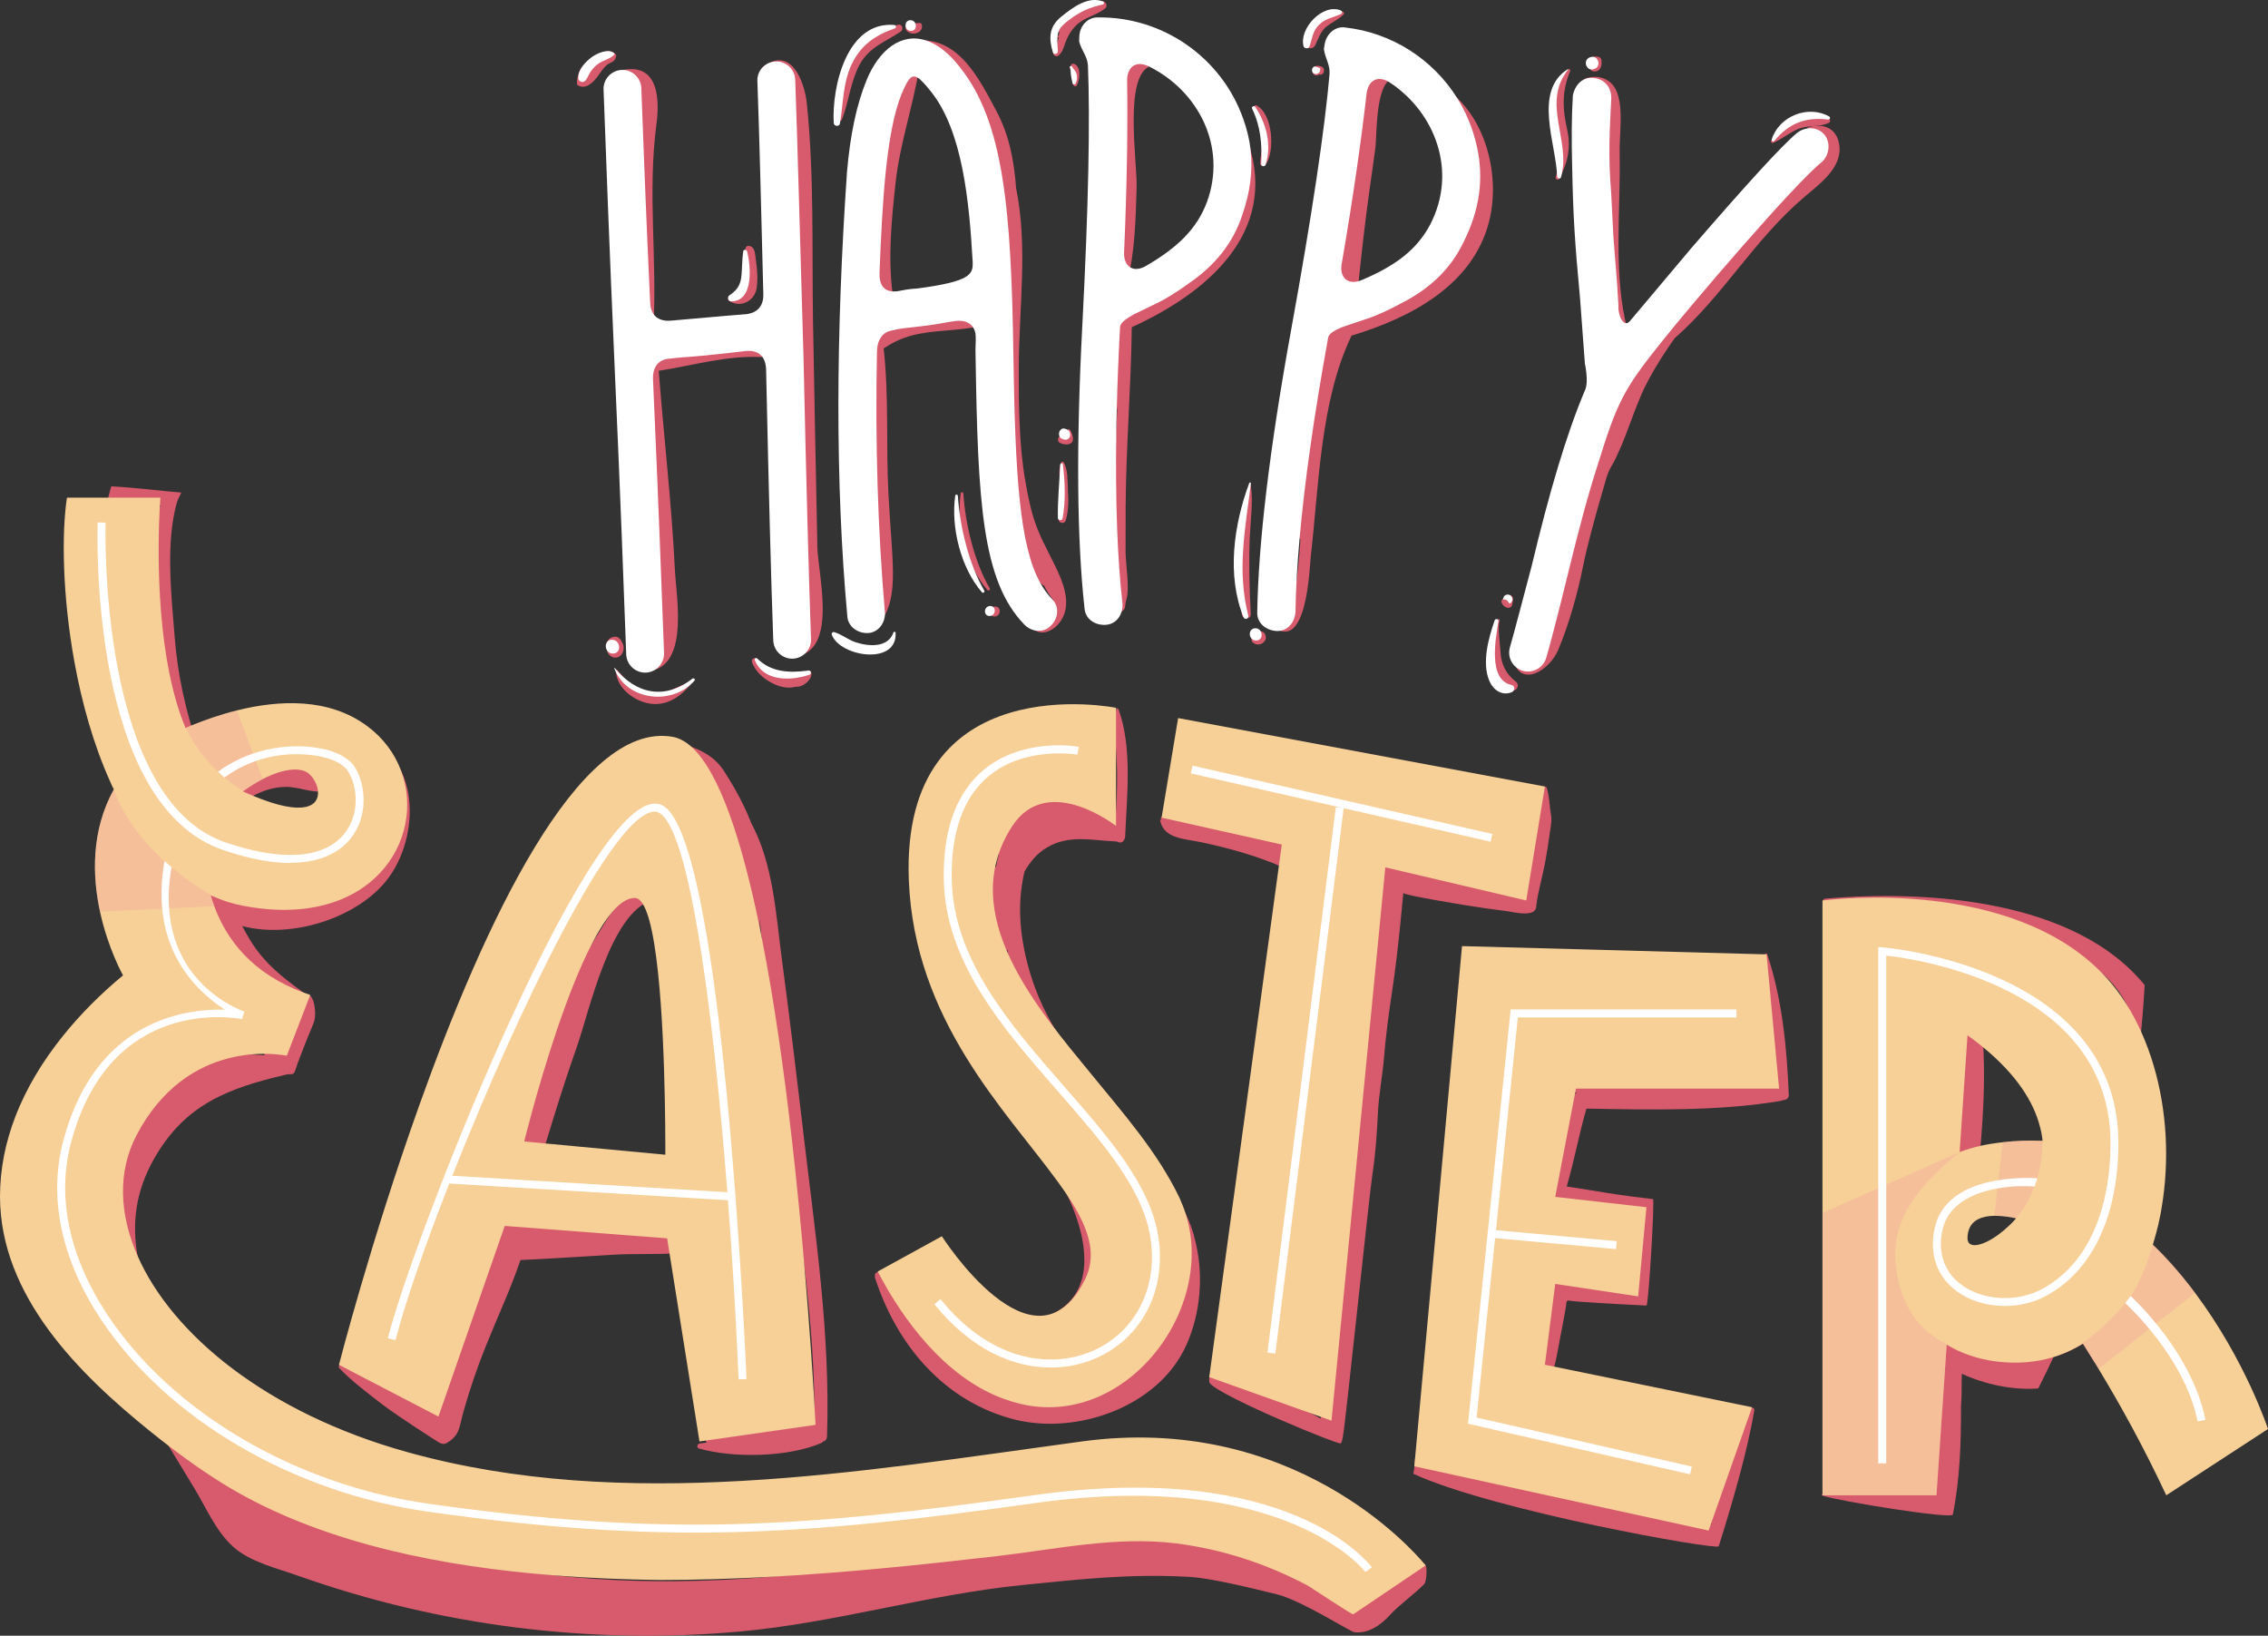
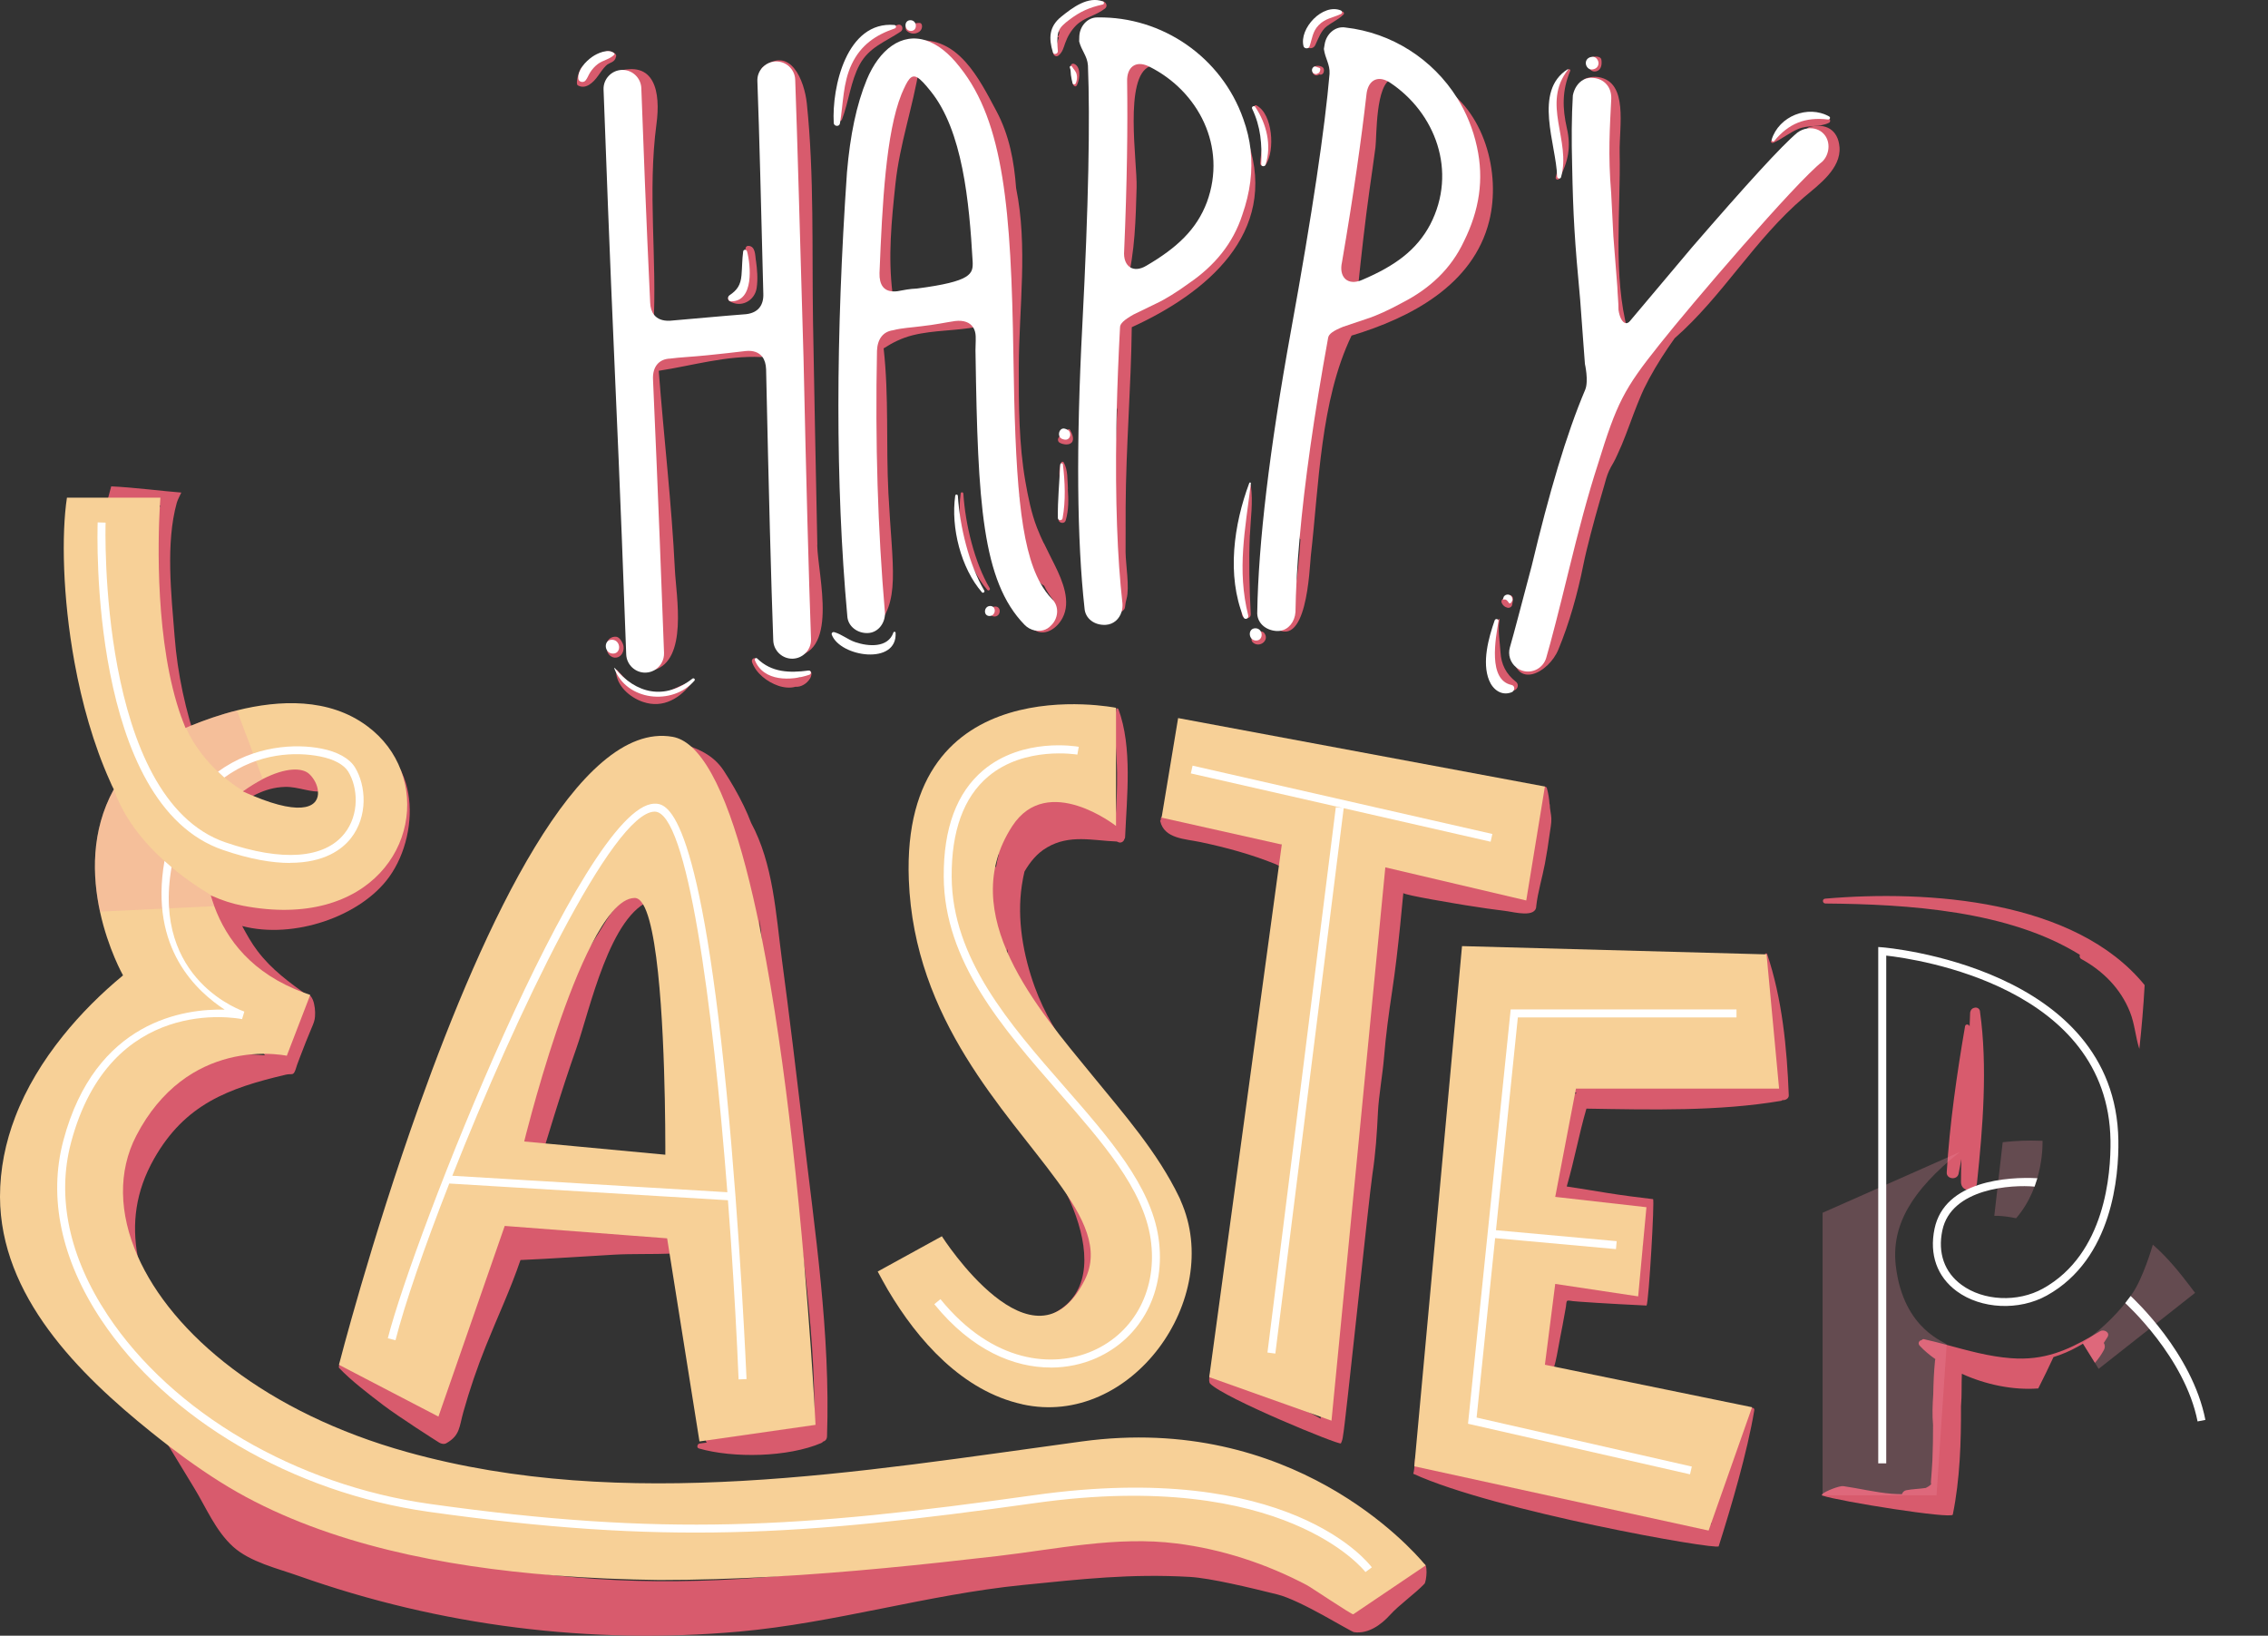
<svg xmlns="http://www.w3.org/2000/svg" viewBox="0 0 351.35 253.35">
  <rect x="0" y="0" width="351.35" height="253.35" fill="#333333" stroke="none" />
  <g style="isolation:isolate;">
    <g id="b">
      <g id="c">
        <path d="M100.97,138.96c-.54.06-1.03.21-1.49.39.28-.21.56-.43.85-.62.23-.15.08-.5-.19-.43-.42.1-.82.25-1.22.42-3.22.42-4.44,2.97-6.14,5.72-2.5,4.05-5.41,8.12-7.26,12.51-2.18,5.19-3.08,10.83-5.19,16.08-1.56,3.88-2.9,7.44-2.4,11.64.16,1.33,2.35,1.39,2.4-.02.04-1.09.17-2.16.35-3.22.51.29,1.23.17,1.5-.59.11-.3.2-.61.3-.91-.31,1.12-.61,2.24-.9,3.36-.14.55.8.83.97.28,2.19-7.11,4.27-14.22,6.75-21.24,2.03-5.73,5.2-20.9,11.73-22.92.25-.08.21-.5-.07-.47Z" style="fill:#d85b6d; stroke-width:0px;" />
        <path d="M112.28,190.7c-2.36.19-4.73.34-7.1.49,0-.26-.19-.54-.51-.58-7.2-.91-15-1.22-22.46-1.22.09-.44.18-.89.25-1.33.05-.31-.23-.47-.48-.43-.39-.39-1.14-.49-1.56-.06-.05.05-.1.1-.15.16.03-.09.06-.17.08-.26.24-.77-.73-1.21-1.14-.51-.47.8-.85,1.62-1.2,2.46-.34,0-.69,0-1.03.01-1.14.02-1.23,1.63-.32,2.05-.3.33-.37.84-.19,1.26-.1.19-.22.36-.32.55-.48.05-.96.1-1.44.15-1.2.14-1.15,1.9.08,1.89.14,0,.27,0,.41-.01-.36.87-.69,1.78-.96,2.74-.02.06,0,.11-.01.17-.17.33-.34.65-.51.97-.17.32.01.64.29.79-.85,1.79-1.66,3.61-2.37,5.51-1.66,4.45-5.8,11.29-7.12,10.5-1.58-.95-3.33-2.42-5.18-2.66-.2-.03-.4.02-.58.12-.51-.6-1.08-1.26-1.77-1.3-.18-.01-.36.09-.42.26-1.08-.4-2.1-.95-3.05-1.61-.83-.58-1.12.97-1,1.05,1.87,1.98,4.69,4.12,6.85,5.77,2.36,1.8,8.37,5.63,8.67,5.81.32.19.76.29,1.11.09,2.14-1.22,1.98-2.53,2.63-4.83.98-3.49,2.14-6.87,3.49-10.23,1.77-4.42,3.83-8.79,5.36-13.31,4.85-.21,9.69-.56,14.53-.83,5.54-.31,12.48.43,17.64-1.7.96-.39.48-2.02-.51-1.94Z" style="fill:#d85b6d; stroke-width:0px;" />
        <path d="M124.4,174.96c-1.04-8.78-2.1-17.57-3.27-26.34-.94-7.07-1.33-14.81-4.77-21.17-.34-.89-.72-1.78-1.14-2.64,0,0,0,0,0,0-.91-1.88-1.96-3.69-3.09-5.43-1.66-2.53-4.11-3.49-6.95-4.37-.09-.03-.16.1-.08.15.49.3.98.56,1.45.83-.25-.1-.48-.21-.74-.3-.15-.05-.2.16-.09.24,1.34.95,2.52,2,3.57,3.13-.33,0-.66.43-.43.76,2.35,3.32,4.14,6.83,5.08,10.81.75,3.17.41,6.44,1.15,9.56.1.44.68.59.93.2.18,3.78.03,7.64-.38,11.59-.07.66,1.01.76,1.15.13.7-3.23.98-6.48.9-9.71.82,7.34,1.09,14.86,2.6,21.29.08.33.28.51.51.58.31,2.85.62,5.69.94,8.54,1.76,15.79,4.62,31.89,4.42,47.82-2.21-.27-4.47.06-6.68.21-2.8.19-5.69,0-8.43.57-.39.08-.64.37-.76.71-.06,0-.11,0-.17-.01-.78-.06-1,.89-.64,1.33-.37.05-.74.08-1.1.14-.35.06-.52.65-.1.77,5.34,1.53,13.81,1.36,18.96-.85.12-.05.2-.13.26-.21.34-.09.61-.36.62-.82.54-15.95-1.87-31.69-3.73-47.5Z" style="fill:#d85b6d; stroke-width:0px;" />
        <path d="M95.35,11.16c-.44.15-.22.74.14.8,6.43,1.19,2.51,13.93,2.39,18.5-.17,6.67-.14,13.73,1.14,20.29.24,1.21,2.13,1.2,2.21-.1.59-10.54-.94-20.89.47-31.46.65-4.86-.19-10.08-6.35-8.03Z" style="fill:#d85b6d; stroke-width:0px;" />
        <path d="M126.62,84.39c-.23-11.5-.48-22.99-.67-34.49-.18-11.17.2-22.76-.96-33.88-.36-3.46-2.5-9.05-6.85-5.59-.41.33.06.62.49.37l4.3,3.48c0,.55.01,1.1.02,1.64.41,1.69.08,4.15.11,5.94.08,3.86.14,7.72.23,11.58.16,6.53.34,13.06.6,19.59.29,7.31.5,14.63.7,21.95.08,3.02,1.93,25.89-2.91,25.39-1.06-.11-.44,1.35.66,1.36,7.83.03,4.36-12.49,4.26-17.34Z" style="fill:#d85b6d; stroke-width:0px;" />
        <path d="M118.1,54.53c-2.99-.9-5.98-.63-9.05-.28-3.99.46-8.18.83-12.03,1.96-1,.3-.46,1.68.44,1.66,1.1-.03,2.19-.13,3.28-.26-.88,7.17-.26,14.33.35,21.52.18,2.13,2.06,23.33-1.16,22.52-.64-.16-.9.69-.5,1.08.3.3.6.6.91.9.24.24.63.26.93.17,5.35-1.51,3.48-11.45,3.28-15.56-.5-10.29-1.72-20.54-2.5-30.81,5.27-.81,10.44-2.38,15.85-2.13.42.02.67-.63.21-.77Z" style="fill:#d85b6d; stroke-width:0px;" />
        <path d="M142.41,10.45c.08-.51-.62-.89-.95-.44-3.68,5.17-4.39,12.09-5.32,18.21-.9,5.91-1.92,11.66-1.49,17.66.19,2.64,3.95,2.23,3.62-.42-.72-5.75-.16-11.26.45-16.99.66-6.21,2.72-11.93,3.69-18.02Z" style="fill:#d85b6d; stroke-width:0px;" />
        <path d="M151.6,49.89c-3.08-1.69-8.7-.83-11.97.08-2.54.71-5.08,1.98-6.32,4.41-.46.91.53,1.73,1.35,1.13.06-.05.12-.09.18-.13-.68,2.86-1.2,5.87-.62,8.71.08.4.55.5.85.34-.03,3.4.19,6.81.56,10.13.34,2.99-.03,6.05.05,9.07.09,3.42,1.76,9.67-.52,12.47-.47.57-.23,1.91.3,1.36,4.12-4.24,2.78-9.21,2.17-21.06-.39-7.6.1-14.92-.74-22.44,1.38-.89,2.79-1.61,4.52-2.04,3.31-.82,6.72-.65,10.03-1.32.3-.06.47-.53.15-.71Z" style="fill:#d85b6d; stroke-width:0px;" />
        <path d="M125.3,103.87c-.47-.03-.98.78-1.34,1-.02.01-.04.02-.07.03-.02,0-.04.01-.06.02-1.28-.07-2.38.07-3.63-.61-1.14-.62-2-1.56-3.07-2.29-.37-.25-.76.14-.63.52.61,1.75,2.35,3.08,4.06,3.67.77.27,1.82.41,2.67.16.9.07,1.78-.5,2.26-1.28.24-.4.41-1.19-.2-1.22Z" style="fill:#d85b6d; stroke-width:0px;" />
        <path d="M96.52,99.79c-.19-.47-.58-1.14-1.1-1.17-.73-.04-1.28.42-1.39.95-.14.7.91.4,1.18.87.15.27-.23-.17-.32-.24-.12-.09-.21-.16-.36-.19-.14-.03-.29,0-.37.14-.44.72.31,1.66,1.07,1.71,1.08.06,1.63-1.18,1.28-2.08Z" style="fill:#d85b6d; stroke-width:0px;" />
        <path d="M107.2,105.54c-2.53.73-4.51,2.6-7.32,1.68-1.9-.62-2.97-2.03-4.27-3.44-.06-.07-.19-.02-.19.07.02,2.32,2.12,4.17,4.2,4.87,3.13,1.06,5.76-.58,7.64-3.06.04-.05-.01-.14-.07-.12Z" style="fill:#d85b6d; stroke-width:0px;" />
        <path d="M117.1,40.37c-.12-.86-.06-2.26-1.18-2.29-.41,0-.52.48-.37.77.48.93.17,3.14.15,4.11-.03,1.33-.3,1.78-1.13,2.81-.06.08-.1.16-.12.23-.3.03-.64-.02-.99-.18-.54-.24-.97.48-.46.81,1.78,1.13,3.93-.04,4.22-2.03.21-1.39.08-2.86-.11-4.24Z" style="fill:#d85b6d; stroke-width:0px;" />
        <path d="M139.11,3.84c-6.79,1.95-8.66,8.07-9.68,14.39-.1.6.81.79,1.02.24,1.04-2.72,1.33-5.87,2.71-8.44,1.47-2.73,3.97-3.53,6.38-5.14.51-.35.23-1.24-.43-1.05Z" style="fill:#d85b6d; stroke-width:0px;" />
        <path d="M142.82,3.91c-.08-.42-.39-.39-.71-.33.26-.05-.02-.01-.15,0-.13.02-.24.1-.37.14-.19.05-.38.04-.57.02-.58-.06-1,.66-.51,1.07.54.45,1.23.53,1.85.14.35-.22.54-.66.46-1.04Z" style="fill:#d85b6d; stroke-width:0px;" />
        <path d="M94.31,7.92c-1.03,0-.8.73-1.55,1.39-.52.46-.91.98-1.3,1.54-.53.75-.34-.8-1.19-.54-.52.16-1.19,2.67-.76,2.91,1.25.71,2.44-.49,3.12-1.45.4-.56.77-1.13,1.26-1.61.59-.58,1.34-.39,1.56-1.44.11-.49-.83-.8-1.15-.8Z" style="fill:#d85b6d; stroke-width:0px;" />
        <path d="M161.7,84.15c-.38-.8-.74-1.6-1.06-2.43-.88-2.28-1.37-4.74-1.79-7.14-1.01-5.77-1.04-11.94-1.02-17.79.03-9.16,1.43-18.61-.42-27.66-.3-4.15-1.06-8.2-3.04-11.91-2.7-5.06-5.93-11.68-12.6-10.92-.33.04-.33.54-.03.63,6.88,2.03,11.96,12.56,12.63,19.45.45,4.66-.22,9.01,1.76,13.37-.2,7.99-.43,15.99-.14,23.94.13,3.78.51,7.46,1.35,11.15.16.71.35,1.41.56,2.11-.23-.06-.52.07-.52.34-.05,3.19,1.31,6.58,2.24,9.61.42,1.38.83,3.15,2.13,3.82.38.78.85,1.5,1.38,2.18.27,1.91-.28,3.5-3.09,3.3-.36-.03-.8.38-.5.74,1.67,2.03,4.05.71,5.07-1.24,1.33-2.54,0-5.7-1.15-8.05-.58-1.18-1.18-2.33-1.74-3.51Z" style="fill:#d85b6d; stroke-width:0px;" />
        <path d="M165.44,75.71c-.09-1.34.02-2.9-.65-4.09-.1-.17-.33-.13-.4.04-.45,1.09-.22,2.31-.17,3.47.08,1.75.26,3.43-.22,5.15-.2.71.9,1.01,1.1.31.47-1.61.44-3.21.32-4.87Z" style="fill:#d85b6d; stroke-width:0px;" />
        <path d="M165.76,66.58c-.1-.18-.37-.12-.39.08,0,.08-.05.78-.11,1.09-.11-.11-.45-.2-.49-.22-.7-.34-1.25.75-.54,1.08.49.24,1.39.4,1.81-.09.44-.52,0-1.43-.27-1.93Z" style="fill:#d85b6d; stroke-width:0px;" />
        <path d="M178.04,9.08c-1.08-.06-2.29.65-3.05,1.38-.72.69-1.69,1.78-1.46,2.83.1.44.66.61,1.02.4-.16.88-.24,1.8-.31,2.59-.43,4.99-.12,10.07-.41,15.08-.23,4.05-.84,8.08-.72,12.13.02.78,1.24,1.27,1.48.34,1.24-4.79,1.35-9.89,1.49-14.82.11-3.86-2.02-17.21,2.08-18.75.15-.05.13-.22.05-.32.04-.03.09-.06.13-.1.32-.27.06-.76-.31-.78Z" style="fill:#d85b6d; stroke-width:0px;" />
        <path d="M166.28,9.87c-.38-.09-.58.6-.43.85.52.85.93.93.43,1.78-.32.55.29,1.24.57.66.51-1.06.59-3.02-.57-3.3Z" style="fill:#d85b6d; stroke-width:0px;" />
        <path d="M170.38.31c-.85.56-1.74.89-2.6,1.3-.03-.06-.08-.09-.15-.08-1.31.2-2.46.77-3.54,1.55-.82.59-.29.8,0,1.9.15.59-1.1,1.59-.75,1.13.2-.26.31-.57.44-.86-.01.08-.03.16-.02.24,0,.17.12.27.26.32-.23.72-.57,1.84-.43,1.85-.21,0-.45.13-.45.36,0,.04,0,.07,0,.11-.01.42.47.78.84.47.63-.53.76-1.15,1.03-1.91.37-1.04.91-1.97,1.69-2.75,1.29-1.28,3.08-1.51,4.47-2.61.65-.52-.11-1.46-.79-1.01Z" style="fill:#d85b6d; stroke-width:0px;" />
        <path d="M194.64,16.32c-.13-.07-.34,0-.33.18.11,1.4,1.02,2.64,1.23,4.06.24,1.65-.22,3.09-.32,4.7-.03.52.67.56.9.21,1.4-2.15,1.07-7.82-1.47-9.14Z" style="fill:#d85b6d; stroke-width:0px;" />
        <path d="M175.35,50.67c11.51-5.25,22.68-14.52,18.05-28.56-.09-.26-.45-.2-.47.07-.21,2.79.6,5.11.03,8.11-.5,2.65-2.47,6.98-4.34,9.34-3.07,3.88-8.53,6.29-13.27,8.35,0-.15,0-.3,0-.45,0-.26-.4-.32-.46-.06-.23-.22-.7-.17-.8.21-.08.32-.17.64-.26.97-.28.13-.57.25-.84.38-1.12.5-.75,1.92.15,2.25-.57,2.13-1.12,4.27-1.62,6.42-.33,1.43-.89,2.79-.05,3.98-.46,1.51-.88,3.04-.79,4.55.03.53.67.8,1.01.33.73-1,1.12-2.19,1.4-3.41-.13,2.28-.22,4.56-.29,6.82-.13,4-.2,8-.14,12,.04,3.13,1.39,9.68-.22,12.42-.3.5.2,1.06.72.73,1.55-.97.88-.65,1.37-2.41.48-1.71-.15-5.4-.16-7.2,0-2.34,0-4.68.01-7.02.05-9.27.84-18.55.95-27.82Z" style="fill:#d85b6d; stroke-width:0px;" />
        <path d="M215.72,11.7c-.24-.17-.48-.34-.73-.5-.18-.13-.44-.12-.64-.03.08-.13.15-.25.24-.35.48-.62-.44-1.56-1.08-1.11-1.42,1.01-1.59,1.33-2.27,2.89-1,2.34-1.45,7.05-1.9,9.85-1.15,7-2,14.57-1.73,21.66,0,.13.1.23.2.28.16,1.19,2.41,1.64,2.57.1.52-5.04,1.08-10.06,1.78-15.08.31-2.19.63-4.38.92-6.58.22-1.72-.02-9.83,2.59-10.67.23-.07.21-.34.04-.46Z" style="fill:#d85b6d; stroke-width:0px;" />
        <path d="M205.07,10.66c-.1-.45-1.1-.59-1.36-.36-.28-.02-.03.31,0,.59-.01-.02,0-.05-.02-.07-.01-.05-.09-.1-.14-.06-.36.25-.22.73.18.88.24.09.46.02.63-.12.31.13.63-.03.71-.38.05-.2.05-.28,0-.48Z" style="fill:#d85b6d; stroke-width:0px;" />
        <path d="M207.97,1.79c-1.25-.1-2.65.43-3.64,1.19-1.07.82-1.56,2.13-2.13,3.31-.48.99,1.09,1.69,1.56.69.47-.99.88-2.23,1.78-2.91.85-.64,1.85-1.07,2.6-1.84.14-.14.03-.42-.16-.44Z" style="fill:#d85b6d; stroke-width:0px;" />
        <path d="M195.85,98.04c-.32-.41-1.01-.23-1.12.2-.02-.02-.03-.05-.06-.07-.18-.24-.57-.22-.65.1-.06.23-.08.45-.13.68-.04.22.05.44.22.58,1.03.88,2.62-.37,1.74-1.49Z" style="fill:#d85b6d; stroke-width:0px;" />
        <path d="M193.63,82.87c.11-2.57.51-5.09.15-7.64-.01-.1-.15-.09-.19,0-2.44,5.75-1.74,13.72-1.21,19.87.08.88,1.43.9,1.38,0-.21-4.07-.31-8.15-.14-12.22Z" style="fill:#d85b6d; stroke-width:0px;" />
        <path d="M222.91,13.09c-.78-.44-1.52.7-1.01,1.33,6.25,7.86,9.72,17.75,2.43,26.37-3.69,4.36-8.85,6.75-13.98,9.01-.08-.47-.66-.77-1.15-.61-.17-.17-.47-.22-.68-.08-.16-.2-.47-.27-.7-.04-3.42,3.47-7.75,10.26-6.51,15.34.05.19.18.3.33.37-1,2.65-1.88,5.32-2.53,7.99-.25,1.02,1.31,1.63,1.75.64.31-.69.6-1.39.9-2.08-.23,2.1-.47,4.2-.96,6.27-.13.55.18.93.59,1.06-.01.09-.03.19-.04.29-.21,1.47-.43,3,0,4.44.02.07.06.12.11.16-.3,4.64-1.04,14.19-4.22,12.99-.24-.09-.34.23-.18.37,5.43,4.53,5.81-9.07,6.01-10.82,1.26-10.93,1.46-24.04,6.31-34.11,9.16-2.75,18.85-7.84,21.32-17.73,1.86-7.46-.76-17.24-7.78-21.17Z" style="fill:#d85b6d; stroke-width:0px;" />
        <path d="M283.33,18.4c-1.31-.61-3.25-.29-4.6.17-1.54.53-3.39,1.95-4.34,3.24-.15.2.13.39.31.31,1.35-.58,2.49-1.56,3.85-2.14,1.55-.66,3.33-.22,4.8-.97.24-.12.22-.51-.02-.62Z" style="fill:#d85b6d; stroke-width:0px;" />
        <path d="M248.08,9.24c-.14-.86-2.46-.47-2.19.34.2.63.9.32.55.15-.19-.09-.37.06-.37.25-.02.64.49,1.24,1.2,1.07.82-.2.92-1.12.81-1.81Z" style="fill:#d85b6d; stroke-width:0px;" />
        <path d="M242.98,10.75c-1.58,1.61-2.27,3.78-2.25,6.02,0,1.31.32,2.57.62,3.84.56,2.35.32,4.53-.34,6.82-.11.38.39.55.57.21,1.36-2.64,1.82-4.85,1.16-7.76-.71-3.15-.77-5.85.52-8.92.07-.16-.16-.34-.29-.21Z" style="fill:#d85b6d; stroke-width:0px;" />
        <path d="M252.17,51.27c-2.34-8.57-1.07-18.78-1.26-27.59-.09-4.12,1.4-10.96-3.27-11.74-1.13-.19-2.58.3-2.32.57,2.82,2.91,3.92,8.68,3.96,12.39.04,3.53.16,7.06.34,10.59.26,5.24.4,10.84,1.51,15.96.15.67,1.22.48,1.05-.17Z" style="fill:#d85b6d; stroke-width:0px;" />
        <path d="M233.23,92.6s0,.04-.01.06c-.39-.03-.8.33-.55.79.2.37.47.59.88.68.31.07.65-.13.71-.45.06-.32.13-.63.12-.96-.02-.68-.95-.74-1.15-.13Z" style="fill:#d85b6d; stroke-width:0px;" />
        <path d="M234.82,105.58c-1.51-1.2-2.26-2.67-2.37-4.57-.09-1.59-.46-3.48-.13-5.06.01-.06-.08-.11-.12-.07-1.42,1.41-1.11,3.85-1.11,5.71,0,2.4.8,3.98,2.85,5.24.84.52,1.66-.64.88-1.26Z" style="fill:#d85b6d; stroke-width:0px;" />
        <path d="M284.97,22.8c-.22-2.77-2.23-3.77-4.63-3.13-.74.19-.66,1.12.05,1.29,5.7,1.31-4.77,9.55-5.35,10.09-2.08,1.95-4,4.09-5.68,6.39-.39.53-.75,1.09-1.11,1.64-.08.03-.16.07-.24.14-3.36,3.23-6.11,6.73-8.61,10.48-.02.01-.04,0-.05.02-3.42,3.22-8.32,7.88-9.19,12.68-.04.24.05.43.2.58-1.52,2.78-2.79,5.65-3.64,8.56-.11.37.03.63.26.77-1.04,1.81-1.87,3.77-2.63,5.65-1.07,2.63-2.26,5.42-2.31,8.28,0,.48.3.73.68.8-.72,2.51-1.38,5.02-1.98,7.57-.64,2.71-1.01,5.3-3.34,7.08-1.13.09-2.31-.14-2.92-.75-.05-.05-.17-.03-.17.06.35,5.95,5.59,3.26,7.1-.38,1.7-4.08,3-8.74,3.86-13.06.15-.75.32-1.5.5-2.25.21-.87.43-1.73.65-2.59.23-.9.48-1.79.72-2.69.23-.85.47-1.7.72-2.55.21-.73.42-1.45.63-2.18.23-.8.42-1.61.77-2.37.2-.43.43-.84.67-1.24.23-.39.42-.82.61-1.23.48-1.01.91-2.05,1.31-3.1.41-1.05.79-2.11,1.19-3.17.4-1.05.81-2.1,1.26-3.14.13-.29.26-.57.39-.86.26-.51.53-1.02.79-1.54,1.2-2.22,2.54-4.28,3.95-6.26,7.52-6.59,12.34-15.3,20.09-21.88,2.2-1.87,5.71-4.38,5.45-7.73Z" style="fill:#d85b6d; stroke-width:0px;" />
        <path d="M153.33,91.12c-2.38-4.03-3.79-9.95-4.09-14.66-.02-.26-.37-.29-.41-.03-.7,4.93.89,11.23,4.14,14.96.17.19.49-.05.36-.27Z" style="fill:#d85b6d; stroke-width:0px;" />
        <path d="M154.17,93.94c-1,0-1.12,1.55-.11,1.55s1.12-1.55.11-1.55Z" style="fill:#d85b6d; stroke-width:0px;" />
        <path d="M95.12,8.23c-.89-.75-2.57.01-3.36.56-1.04.72-2.26,2.02-2.17,3.37.04.55.78.71,1.11.32.31-.38.45-.83.71-1.24.32-.51.73-.97,1.21-1.33.77-.58,1.9-.75,2.54-1.44.07-.07.03-.19-.03-.24Z" style="fill:#fff; stroke-width:0px;" />
        <path d="M115.73,38.93c-.09-.32-.55-.34-.6.02-.17,1.24-.15,2.45-.26,3.68-.13,1.48-.63,2.29-1.88,3.12-.35.24-.21.93.25.93,3.6.02,3.07-5.59,2.49-7.76Z" style="fill:#fff; stroke-width:0px;" />
        <path d="M94.8,99.09c-1.38,0-1.21,2.14.16,2.14s1.21-2.14-.16-2.14Z" style="fill:#fff; stroke-width:0px;" />
        <path d="M107.24,105.13c-4.25,3.33-8.72,2.36-11.99-1.65-.04-.05-.11,0-.09.05,1.89,5.04,9.01,5.8,12.41,1.91.2-.22-.09-.5-.32-.32Z" style="fill:#fff; stroke-width:0px;" />
        <path d="M125.23,103.86c-2.94.38-5.7.31-7.93-1.87-.2-.19-.45.05-.36.27,1.35,3.34,5.61,3.22,8.44,2.25.41-.14.27-.71-.15-.65Z" style="fill:#fff; stroke-width:0px;" />
        <path d="M138.41,97.95c-.83,2.45-3.91,2.19-5.91,1.51-1.16-.39-2.1-1.22-3.26-1.55-.25-.07-.48.16-.38.41,1.32,3.45,10.18,4.77,9.88-.32,0-.17-.28-.21-.33-.04Z" style="fill:#fff; stroke-width:0px;" />
        <path d="M141.04,3.13c-1.07,0-.99,1.66.08,1.66s.99-1.66-.08-1.66Z" style="fill:#fff; stroke-width:0px;" />
        <path d="M138.59,3.87c-7.45-.66-9.74,9.65-9.43,15.18.03.54.87.62.96.07.53-3.08.44-6.27,1.82-9.17,1.42-2.98,3.69-4.53,6.69-5.55.24-.08.23-.5-.05-.52Z" style="fill:#fff; stroke-width:0px;" />
        <path d="M152.48,91.47c-2.38-4.03-3.79-9.95-4.09-14.66-.02-.26-.37-.29-.41-.03-.7,4.93.89,11.23,4.14,14.96.17.19.49-.05.36-.27Z" style="fill:#fff; stroke-width:0px;" />
        <path d="M153.4,93.86c-1,0-1.12,1.55-.11,1.55s1.12-1.55.11-1.55Z" style="fill:#fff; stroke-width:0px;" />
        <path d="M170.89.23c-2.35-.89-4.75.96-6.49,2.36-1.89,1.52-1.96,3.33-1.29,5.52.14.45.8.24.77-.2-.07-.87-.17-2.05.07-2.89.24-.85.98-1.4,1.64-1.91,1.72-1.32,3.16-1.95,5.26-2.42.2-.04.24-.38.04-.46Z" style="fill:#fff; stroke-width:0px;" />
        <path d="M166.8,11.56c-.12-.56-.46-.78-.72-1.24-.11-.2-.44-.07-.34.15.15.32.11.79.16,1.14.06.43.14.87.26,1.29.06.22.39.23.48.03.19-.42.26-.91.16-1.36Z" style="fill:#fff; stroke-width:0px;" />
        <path d="M165.23,66.49l-.2-.07c-.97-.36-1.42,1.32-.38,1.6.06.02.11.03.17.05,1.03.28,1.37-1.22.41-1.57Z" style="fill:#fff; stroke-width:0px;" />
        <path d="M164.66,71.92c-.03-.23-.4-.2-.41.03-.13,2.74-.41,5.54-.37,8.27,0,.42.65.47.73.06.5-2.7.38-5.65.05-8.36Z" style="fill:#fff; stroke-width:0px;" />
        <path d="M194.46,16.55c-.17-.26-.63-.02-.49.27,1.35,2.84,1.55,5.5,1.41,8.59-.02.41.56.45.68.09.98-3.03.13-6.36-1.6-8.94Z" style="fill:#fff; stroke-width:0px;" />
        <path d="M207.73,1.62c-2.81-1.16-6.51,2.79-5.79,5.54.1.4.78.45.92.05.42-1.21.46-2.33,1.43-3.32,1.04-1.06,2.18-1.13,3.44-1.72.23-.11.24-.44,0-.54Z" style="fill:#fff; stroke-width:0px;" />
        <path d="M204.4,10.52c-.47-.11-.7-.41-1.01-.05-.1.12-.16.3-.14.46.03.36.34.55.67.55.14-.07.27-.13.41-.2.13-.1.35-.7.07-.76Z" style="fill:#fff; stroke-width:0px;" />
        <path d="M193.78,74.88c.02-.17-.19-.22-.25-.06-2.39,6.39-3.52,14.28-.89,20.78.19.48.85.21.73-.27-1.77-7.1-.46-13.37.41-20.45Z" style="fill:#fff; stroke-width:0px;" />
        <path d="M194.48,97.31c-1.23,0-1.11,1.9.11,1.9s1.11-1.9-.11-1.9Z" style="fill:#fff; stroke-width:0px;" />
        <path d="M246.77,8.8c-.53,0-1.03.28-1.1.86-.06.48.32,1.1.86,1.1s1.03-.28,1.1-.86c.06-.48-.32-1.1-.86-1.1Z" style="fill:#fff; stroke-width:0px;" />
        <path d="M242.94,10.77s-.02-.09-.06-.06c-5.42,3.4-1.77,11.69-1.66,16.61,0,.33.5.49.61.12,1.61-5.66-3.1-11.43,1.11-16.67Z" style="fill:#fff; stroke-width:0px;" />
        <path d="M283.37,18.04c-3.3-1.85-7.79-.04-8.91,3.58-.07.22.25.41.4.22,2.23-2.72,4.79-3.75,8.34-3.33.27.03.43-.32.17-.46Z" style="fill:#fff; stroke-width:0px;" />
        <path d="M234.16,106.09c-3.7-.77-2.46-7.21-2.02-9.88.06-.34-.47-.46-.59-.13-.94,2.69-2,6.51-.86,9.3.59,1.45,1.93,2.45,3.49,1.84.5-.19.59-1-.02-1.13Z" style="fill:#fff; stroke-width:0px;" />
        <path d="M234.29,92.78s0-.03,0-.04c0,0,0,0,0-.01-.01-.08-.03-.15-.07-.23-.02-.04-.05-.08-.07-.11-.03-.04-.05-.07-.09-.1-.02-.02-.04-.04-.06-.06-.02-.01-.03-.03-.05-.04-.03-.02-.06-.01-.08-.03-.06-.03-.13-.05-.2-.06-.04,0-.07-.02-.11-.02-.02,0-.04,0-.06,0,.01,0,.02.01.03.02-.1,0-.21.02-.3.07-.12.06-.2.14-.27.25-.02.03-.18.48-.11.46.9-.26.77,1.04,1.3.39.07-.09.11-.19.14-.3,0-.01.02-.03.02-.04,0-.05,0-.1,0-.15Z" style="fill:#fff; stroke-width:0px;" />
        <path d="M124.48,55.51c-.56-19.18-.94-33.67-1.29-43.18-.06-1.61-1.43-2.87-3.04-2.81-.26,0-.51.05-.75.13-.49.15-.92.42-1.26.78-.02.01-.02.02-.03.03-.04.04-.07.08-.11.12-.44.53-.7,1.22-.67,1.96.32,8.49.57,19.47.92,32.94.07,1.76-.77,2.96-2.66,3.18-3.66.28-8.62.75-11.84,1.02-1.11.04-1.93-.28-2.43-.93-.37-.46-.57-1.1-.6-1.89-.64-13.46-1.05-24.58-1.37-33.21-.06-1.53-1.29-2.75-2.79-2.82h-.24c-1.61.06-2.88,1.43-2.82,3.03.36,9.81.89,24.29,1.75,43.75.87,19.46,1.41,34.09,1.76,43.75.06,1.61,1.43,2.88,3.04,2.82.54-.02,1.04-.19,1.46-.46.85-.54,1.39-1.51,1.36-2.58-.34-9.22-.86-23.27-1.71-42.43-.07-1.9.91-3.11,2.66-3.17,1.46-.2,3.36-.27,5.7-.51,2.19-.22,4.23-.45,5.98-.66,1.2-.13,2.06.21,2.59.89.37.48.56,1.14.59,1.93.41,19.03.78,32.94,1.11,42.01.06,1.61,1.43,2.88,3.04,2.82.72-.03,1.38-.32,1.87-.79.61-.55.97-1.36.94-2.25-.35-9.65-.74-24.15-1.16-43.47Z" style="fill:#fff; stroke-width:0px;" />
        <path d="M163.12,92.93c-.05-.05-.1-.11-.16-.16-.67-.7-1.26-1.51-1.79-2.46-3.2-5.75-3.9-16.4-4.18-35.39-.34-22.41-1.48-35.99-8.28-44.5-1.75-2.26-3.52-3.58-5.21-4.14-3.84-1.28-7.28,1.39-9.22,6.05-1.6,3.88-2.58,8.61-3.07,14.35-1.74,25.27-1.82,48.14.05,68.72.07,1.61,1.58,2.72,3.19,2.65,1.48-.06,2.54-1.34,2.64-2.81,0-.12.02-.24,0-.37-1.11-12.85-1.52-26.32-1.23-40.54.07-1.77.9-2.97,2.5-3.18,1.31-.35,2.77-.41,4.37-.62,2.19-.24,3.79-.6,5.25-.81,1.31-.15,2.29.2,2.79,1.01.23.36.36.81.38,1.35.04.88-.07,1.91-.02,2.93.35,22.85,1,34.99,7.58,41.75.43.45,1,.76,1.6.89h.02c.88.18,1.82-.04,2.49-.77,1.08-1.02,1.32-2.8.29-3.95ZM138.24,45.13c-1.29-.09-2.04-.98-1.99-2.84.43-10.86,1.01-21.73,3.4-27.69.97-2.27,1.49-3.17,2.49-2.58.51.3,1.15,1,2.03,2.1,4.94,6.1,5.98,17.05,6.51,26.4.08,1.91-.14,3.06-8.62,4.17-1.17.05-2.04.23-3.06.42-.27.03-.52.04-.76.02Z" style="fill:#fff; stroke-width:0px;" />
        <path d="M193.74,23.2c-.18-1.59-.56-3.17-1.13-4.76-3.38-9.62-12.58-15.89-22.54-15.74-1.61-.05-2.83,1.38-2.87,2.99-.01.3-.01.44-.02.74.39,1.47,1.25,2.23,1.36,3.7.34,8.36.1,21.68-.87,40.26-.98,18.72-.82,33.37.34,43.81.1,1.61,1.54,2.68,3.3,2.58,1.2-.08,2.1-.89,2.44-2.03.12-.39.17-.81.14-1.26-.8-7.09-1.13-16.05-.95-26.92,0-.05,0-.1,0-.15.01-.94.03-1.89.06-2.86.1-4.04.27-8.32.51-12.86,0-.58.62-1.15,2.1-1.99l3.42-1.66c1.49-.69,3.28-1.81,5.22-3.22,3.89-2.67,6.77-6.1,8.22-10.6,1.19-3.43,1.64-6.74,1.26-10.03ZM186.97,31.31c-1.59,4.21-4.6,7.05-9.37,9.84-.98.59-1.85.64-2.47.28-.7-.41-1.09-1.33-.98-2.57.46-10.69.56-19.33.46-26.21-.08-2.2,1.27-3.34,3.3-2.4.05.03.11.05.16.08,7.55,3.78,12.06,12.35,8.9,20.98Z" style="fill:#fff; stroke-width:0px;" />
        <path d="M228.8,22.73c-.59-2.73-1.64-5.27-3.05-7.53,0-.01-.01-.01-.01-.01-3.76-6.01-10.12-10.12-17.31-10.93-1.59-.26-2.97,1.01-3.22,2.6-.05.29-.07.43-.12.72.21,1.52.96,2.38.88,3.85-.72,8.33-2.65,21.52-5.98,39.82-3.35,18.44-5.05,33-5.22,43.5-.11,1.61,1.18,2.85,2.94,2.98.2.01.4.01.59-.02,1.32-.2,2.28-1.38,2.39-2.92.02-1.62.09-3.32.18-5.13v-.05c.11-1.96.26-4.04.46-6.23.76-8.63,2.22-18.97,4.42-31.07.1-.58.76-1.07,2.35-1.71l3.6-1.21c1.56-.5,3.48-1.38,5.58-2.53,4.2-2.16,7.49-5.19,9.5-9.47,2.39-4.81,3.14-9.59,2.02-14.66ZM221.56,34.78c-2.11,3.97-5.46,6.41-10.54,8.57-.19.08-.37.15-.54.19-1.91.55-3.06-.8-2.59-2.9,1.81-10.54,3.01-19.1,3.79-25.94.19-2.09,1.55-3.06,3.32-2.1.08.04.16.09.25.14,7.12,4.68,10.57,13.82,6.31,22.04Z" style="fill:#fff; stroke-width:0px;" />
        <path d="M282.62,20.84c-.67-.79-1.67-1.09-2.66-.94-.53.08-1.05.3-1.52.64-2.43,2.03-7.81,7.93-16.34,17.79l-9.59,11.39c-.21.26-.44.36-.65.33-.5-.06-.96-.85-1.13-2.07.01-1.07-.13-2.18-.18-3.57l-.61-7.8-.34-6.66c-.51-6.1-.2-10.28.01-14.64.07-1.82-1.09-3.07-2.72-3.24-.58-.07-1.09.03-1.53.25-.9.44-1.49,1.4-1.7,2.46-.2,3.3-.21,6.96-.11,10.8.15,7.83.39,11.71,1.24,20.81.35,4.53.57,7.95.74,9.98,0,0,.6,2.62.05,3.98-2.94,6.92-5.61,16.06-8.3,27.32-1.62,6.09-2.72,10.35-3.37,12.59-.34,1.16.07,2.37.95,3.08.29.25.64.44,1.03.56,1.55.45,3.18-.45,3.64-1.99.78-2.67,1.91-7.07,3.48-13.48,1.53-6.26,2.99-11.78,4.53-16.52,2.94-9.52,4.02-11.64,9.55-18.56,4.6-5.83,21.08-25.11,25.22-28.32,1.08-1.06,1.33-2.97.31-4.19Z" style="fill:#fff; stroke-width:0px;" />
        <path d="M54.54,113.97c-.61-.09-.76.74-.26.99,3.29,1.66,6.68,4.13,7.83,7.73-.62-1.36-1.57-2.69-2.9-3.94-1.21-1.14-2.92.72-1.75,1.88,4.94,4.93,3.36,10.61-.63,14.42-.12.03-.24.09-.34.19-.96.87-1.74,1.5-2.58,2.02-.58.34-1.18.65-1.8.92-.49.2-1.01.41-1.63.61-.35.12-.53.36-.59.63-2.3.16-4.6.25-6.92.28-.1-.37-.38-.69-.92-.76-3.6-.34-7.07-.87-10.6-1.64-1.57-.34-2.3,2.06-.72,2.41.16.03.31.07.47.11.01.03.01.07.04.1.28.29.58.56.89.81.04,1.56,1.21,2.87,2.2,4.05.55.65,1.19,1.43,1.91,2.13.11.14.24.26.36.4.18.23.35.47.54.7,1.59,1.91,3.7,4.55,6.06,5.43.43.16.75-.17.83-.55,1.16.73,2.36,1.29,3.59,1.61.13.03.24-.16.12-.24-2.94-2.13-5.63-4.04-7.85-6.97-.93-1.22-1.66-2.54-2.37-3.86,7.93,2.08,18.36-1.46,22.78-7.62,5.11-7.11,4.65-20.23-5.78-21.83Z" style="fill:#d85b6d; stroke-width:0px;" />
        <path d="M48.46,154.85c-.11-.26-.26-.52-.44-.65-.12-.09-.27-.12-.41-.04-.09.04-.18.13-.27.26l-.03.03c-1.27,1.95-1.17,4.26-2.29,6.3-.33.6-.66,1.21-.9,1.83-.09-.06-.19-.11-.28-.16-.61-.31-1.25-.52-1.93-.56-.52-.04-1.02.23-1.12.78-.03.2,0,.4.11.58.03.09.09.16.15.23-.75-.07-1.49-.11-2.23-.13h-.04c-6.81-.2-12.81,1.62-17.69,7.4-6.41,7.6-7.76,15.19-5.37,24.55.59,5.23,2.8,9.95,7.74,12.14.23.1.45.08.63,0,.3.5.6,1.01.91,1.52.59.94,2.16.26,1.61-.76-2.42-4.52-4.48-9.05-5.3-13.66-.88-4.9-.37-9.89,2.57-15.06,4.79-8.43,11.51-10.91,20.36-12.99.8-.19,1.08.08,1.34-.34.21-.32.3-.83.44-1.19.15-.42.31-.84.47-1.25.58-1.54,1.19-3.06,1.83-4.58.23-.54.45-1.07.48-1.66.06-.82-.03-1.82-.34-2.59ZM18.54,192.64v-.24c.25,2.67.95,5.3,1.99,7.9-1.18-2.27-1.92-4.71-1.99-7.66Z" style="fill:#d85b6d; stroke-width:0px;" />
        <path d="M50.35,121.9c-.43-.43-.94-.78-1.5-1.06.09-.15.09-.35-.04-.47-3.94-3.64-10.74-1.31-14.86.71-.67.33-.29,1.46.46,1.25,1.13-.32,2.26-.64,3.4-.91-1.31.66-2.4,1.51-3.09,2.51-.44.63.26,1.46.96,1.14,3-1.37,5-3.1,8.51-3.19,2.02-.05,3.95.94,5.91.69.28-.04.49-.44.26-.66Z" style="fill:#d85b6d; stroke-width:0px;" />
        <path d="M173.24,109.82c-.06-.15-.29-.13-.31.03-.44,3.22.1,6.61.12,9.86.02,2.45-.06,4.9-.26,7.34-.9-1.02-2.39-1.73-3.5-2.24-.19-.09-.39-.18-.59-.27.19-.18.38-.35.56-.55.95-.99.02-2.64-1.33-2.06-.23.1-.44.2-.66.3-.31-.23-.72-.31-1.13-.07-.43.24-.82.5-1.2.76.17-.24.34-.49.52-.72.68-.92-.68-2.07-1.51-1.31-.19.17-.37.36-.56.53-.04-.72-1.09-1.19-1.77-.68-2.92,2.19-4.69,4.95-5.78,7.99-.52.92-.96,1.87-1.27,2.85-.1.31-.03.6.14.83-.18.63-.31,1.26-.41,1.91-.35-.37-.96-.47-1.37,0-1.61,1.82-.63,5.04.65,7.82.2,1.58.4,3.16.59,4.75.14,1.13,1.6,1.09,1.86.13,1.8,10.67,8.02,21.75,15.81,28.17.69.57,1.72-.16,1.26-1-4.05-7.34-9.86-13.2-12.79-21.29-1.79-4.93-2.8-10.52-2.01-15.77.13-.84.26-1.54.41-2.14.87-1.47,1.9-2.8,3.49-3.73,3.5-2.06,7.09-1.06,10.81-.92.1.04.18.08.28.12.38.15.79-.11.87-.44.08-.11.14-.24.14-.41.26-6.16,1.16-13.88-1.05-19.8Z" style="fill:#d85b6d; stroke-width:0px;" />
        <path d="M169.15,189.48c-2.29-6.52-6.16-12.83-11.94-16.73-.42-.29-.9.31-.49.63,6.63,5.24,17.86,24.61,6.21,30.19-.55.26-.23,1.09.31,1.08,6.75-.08,7.62-10.31,5.91-15.17Z" style="fill:#d85b6d; stroke-width:0px;" />
-         <path d="M185.01,191.52c-.59-2.1-1.48-4.1-2.68-5.88-.15-.22-.5-.08-.43.19.36,1.51.61,3.08.75,4.67,0,.44.02.89,0,1.33-.04,2-.32,4.07-.22,6.07-.64,4.24-2.2,8.31-4.87,11.64-.24-.23-.61-.3-.89.04-2.57,3.08-5.31,5.05-8.14,6.13-3.25.95-6.79,1.01-10.03-.02-4.74-1.5-7.2-5.39-10.24-8.92-.51-.59-1.44-.21-1.71.42-.7-.52-1.41-1.03-2.1-1.56-.42-.5-.84-1.01-1.22-1.51-.15-.2-.45-.18-.6-.04-.04-.03-.08-.07-.11-.1-1.99-1.93-3.64-4.17-5.54-6.16-.01-.04-.04-.06-.05-.1-.03-.11-.11-.15-.19-.15-.13-.14-.26-.28-.4-.42-.35-.34-.95.06-.78.53-.03.05-.04.11-.02.18,3.34,10.43,10.77,19.28,21.67,22.01,9.62,2.41,22.21-1.97,26.52-11.42,2.32-5.08,2.83-11.35,1.27-16.89Z" style="fill:#d85b6d; stroke-width:0px;" />
        <path d="M203.9,134.44c-2.61-2.9-6.84-4.39-10.46-5.67-3.13-1.11-8.25-3.39-11.46-1.9-.06-.07-.13-.12-.19-.2-.23-.29-.74-.29-.99-.05-.03-.04-.07-.07-.1-.1-.29-.37-1.01-.07-.86.44-.07.04-.12.12-.1.22.63,2.75,3.86,2.74,6.25,3.25,3.98.84,7.87,1.9,11.61,3.41,1.12.56,2.25,1.1,3.4,1.54.39.19.77.38,1.16.59.31.17.61.16.87.05.8.02,1.52-.87.87-1.59Z" style="fill:#d85b6d; stroke-width:0px;" />
        <path d="M240.05,124.57c-.06-.84-.18-1.67-.41-2.49-.1-.38-.7-.3-.75.07-.66,5.36-1.84,10.24-3.23,15.39-.1-.12-.2-.24-.32-.36-.38-.42-1.01-.09-1.16.35-.06-.03-.11-.07-.17-.08-2.46-.69-4.89-1.18-7.31-1.57-4.65-1.14-9.35-2.34-13.92-2.34-.59,0-.88.42-.93.89-.46-.03-.92-.06-1.39-.09-1.29-.09-1.58,2.08-.28,2.27.19.03.37.06.56.08-.14.22-.06.58.26.61,1.03.11,2.05.26,3.07.43-.62,3.3-1.96,6.46-2.18,9.84-.01.22.09.39.25.49.04.25.09.51.18.76.09.24.33.37.58.38-.59,3.02-1.14,6.04-1.7,9.06-.29,0-.57.12-.77.39-.38.5-.69,1.09-.95,1.72-1.91,1.07-2.02,5.92-2.23,7.73-.24,2.05-1.21,6.08.45,7.72.76.74,1.8.1,1.96-.68.17.2.37.37.62.48-1.32,8.09-2.73,16.15-4.26,24.16-.1.54.6.79.88.33.02-.03.04-.07.06-.1-1.39,6.49-2.61,13.14-2.36,19.72-1.99-1.16-4.16-2.09-6.23-3.04-3.1-1.41-6.99-4.9-10.43-4.51-.49.06-.84,1.74-.47,2.12,2.2,2.27,20.09,9.6,20.26,9.26.21-.41.29-.84.34-1.29.29-1.13,4.02-36.93,4.53-40.32.52-3.43.7-6.28.87-9.74.12-2.46.73-5.88.93-8.34.28-3.48.75-6.94,1.27-10.39.51-3.38.89-6.74,1.24-10.14.17-1.68.34-3.35.49-5.03-.02.32,8.7,1.74,9.66,1.9,2.15.35,4.31.66,6.48.93.96.12,4.45,1.06,4.45-.81.25-2.2.93-4.37,1.34-6.55.29-1.54.53-3.08.74-4.64.1-.77.29-1.6.26-2.38-.03-.73-.25-1.45-.25-2.18Z" style="fill:#d85b6d; stroke-width:0px;" />
        <path d="M273.76,147.77c-.06-.17-.31-.12-.33.04-.24,1.76,1.99,17.56,1.82,20.65-11.32-.86-24-2.09-35.18-.02-.36.07-.32.63.05.64,1.37.06,2.74.11,4.11.17-.03.04-.05.09-.08.13-2.11.08-4.22.16-6.28.2-1.35.03-1.3,2.1.05,2.1,1.62,0,3.28.02,4.93.04-1.85,3.49-3.51,7.49-3.4,11.27-.74,2.73-1.31,5.47-1.69,8.11-.17,1.2,1.67,2.13,2.17.81.77-2.02,1.43-4.1,2.05-6.2,3.51,1.94,8.73,2.39,12.63,2.38-.09.62-.11,1.25-.18,1.86-.11.92-.16,1.62-.02,2.54,0,.06.05.08.07.12-.33,2.39-.56,4.8-.75,7.14-.17.36-.35.59-.55.67-2.99-.94-6.18-1.11-9.29-1.39-.22-.02-.45-.04-.67-.07.02-.1.03-.19.05-.29.14-.72-1.1-.99-1.28-.27-.04.14-.08.28-.11.41-.15-.02-.3-.03-.45-.05,0-.09.01-.17.02-.26,0-.23-.32-.32-.46-.15-.09.11-.16.23-.24.34-2.29-.25-4.61-.46-6.86-.19-.99.12-1.1,1.67-.14,1.94,1.88.53,3.91.76,5.94.89-.22.95-.37,1.91-.57,2.75-.52,2.26-1.55,4.93-1.15,7.23.04.24.2.42.4.52-.11.73-.17,1.47-.09,2.21.07.71.93.91,1.32.32,1.35-2.03,1.61-4.78,2.09-7.15.26-1.29.5-2.59.73-3.89.06-.32.11-.64.17-.95.04-.2.03-.75.19-.88.15-.12.66.02.84.03.35.03.69.06,1.04.09,2.67.21,10.42.62,10.42.6.35-.65,1.27-16.44,1-16.48-2.58-.31-4.53-.55-7.1-.96-1.76-.28-4.42-.73-6.27-1,1.25-4.33,1.81-7.73,3.05-12.06,10.08.17,20.52.43,30.19-1.21.07-.01.13-.06.17-.11h.16c.39,0,.85-.3.83-.74-.28-7.3-1.02-14.98-3.37-21.93Z" style="fill:#d85b6d; stroke-width:0px;" />
        <path d="M270.57,218.11c-1.12,3.57-2.18,7.16-3.22,10.76.08-.92.11-1.85.08-2.81-.02-.57-.66-.75-1.01-.33-1.17,1.39-.98,3.32-1.13,5.03-.15,1.75-.95,3.63-.15,5.28-.4-.09-.79-.17-1.37-.26-.25-.05-.46,0-.62.11-1.18-.21-2.36-.41-3.55-.61-.47-.17-.94-.35-1.4-.53-.09-.36-.35-.68-.85-.82-3.37-.94-6.68-1.38-10.16-1.75-3.4-.36-6.83-1.41-10.21-1.54-.05,0-.1.03-.15.04-5.68-1.72-11.38-4.87-17.38-5.36-.34-.03-.23,2.21-.52,2.94,12.58,5.78,47.12,11.88,47.32,11.24,1.97-6.21,4.44-14.61,5.51-21.04.11-.68-.89-.37-1.19-.35Z" style="fill:#d85b6d; stroke-width:0px;" />
        <path d="M306.74,156.67c-.13-.92-1.41-.72-1.5.08,0,0-.02,0-.03,0-.02.77-.06,1.54-.09,2.3,0,0,0-.02,0-.03-.02-.39-.63-.48-.7-.07-1.27,7.37-2.39,15.17-2.84,22.64-.06,1.06,1.61,1.24,1.83.22.16-.76.31-1.53.44-2.3-.04,1.19-.06,2.38-.06,3.57,0,1.6,2.32,1.72,2.48.12.9-8.5,1.67-18.05.46-26.53Z" style="fill:#d85b6d; stroke-width:0px;" />
        <path d="M332.24,152.59c-.18,3.29-.46,6.58-.82,9.87-.6-1.85-.71-3.86-1.45-5.71-1.43-3.61-4.16-6.36-7.54-8.21-.26-.14-.31-.42-.22-.65-11-6.85-26.63-7.84-39.41-7.95-.49,0-.55-.7-.06-.75,15.95-1.38,38.75.16,49.51,13.4Z" style="fill:#d85b6d; stroke-width:0px;" />
        <path d="M326.5,207.07c-.19.32-.39.63-.59.93.19.3.23.7.02,1.09-.4.74-.87,1.41-1.39,2-.63-1.03-1.25-2.03-1.86-2.99-.26.16-.51.32-.79.47,0,0-.01,0-.01.01-1.18.66-2.43,1.2-3.76,1.61-.75,1.62-1.54,3.24-2.36,4.86-3.9.3-8.18-.6-11.84-2.27-.07,1.81.02,3.2-.13,5.01.02,5.55-.15,11.29-1.27,16.8-.14.73-17.56-2.05-20.19-2.94-.04-.01-.07-.03-.08-.05-.04-.05-.01-.12.08-.21.48-.45,2.64-1.29,3.23-1.21,2.48.36,4.96.97,7.45,1.18.54.04,1.08.06,1.62.07.11-.29.33-.54.66-.61,1.01-.2,2.05-.2,3.05-.36.32-.15.6-.34.83-.56-.03-.12-.05-.25-.04-.4.09-1.1.17-2.2.23-3.3.08-1.83.1-3.66.1-5.49-.14-1.54-.08-3.14.03-4.73.03-1.76.1-3.52.28-5.28,0-.07.04-.12.06-.18-.93-.65-1.76-1.35-2.44-2.09-.34-.37-.08-.83.3-.85.08-.12.22-.2.36-.16,1.18.26,2.35.57,3.52.88.02.01.04.01.07.02,3.24.87,6.46,1.78,9.82,2.04,2.65.21,4.86-.1,6.94-.77,1.9-.61,3.69-1.51,5.58-2.6.45-.26.91-.53,1.38-.81.55-.33,1.55.16,1.14.89Z" style="fill:#d85b6d; stroke-width:0px;" />
        <path d="M28.41,116.4c-2.69-6.16-3.59-12.93-3.88-19.61-.02-.59-.06-1.19-.1-1.81-.25-.01-.47-.15-.57-.47-1.53-5.06-.97-11.31.98-16.2-2.62.18-5.39-.07-7.9-.37-.04,0-.16-.11-.33-.3.2-.78.41-1.54.62-2.31,3.52.16,8.38.78,10.86.96,0,.02-.59,1.14-.7,1.57-1.75,6.29-.85,14.25-.34,20.71.46,5.94,1.7,11.46,3.59,17.09.49,1.46-1.64,2.1-2.24.74Z" style="fill:#d85b6d; stroke-width:0px;" />
        <path d="M220.66,245.32c-1.46,1.53-3.93,3.26-5.34,4.83-1.34,1.48-3.35,2.96-5.55,2.65-.58-.09-8.22-4.94-11.91-5.85-4.28-1.06-10.31-2.52-13.55-2.71-9.25-.52-16.61.33-25.83,1.25-14.82,1.48-29.12,5.89-43.97,7.22-23.04,2.06-46.4-.89-68.21-8.61-3.32-1.18-7.56-2.16-10.19-4.54-2.72-2.47-4.17-6.05-6.05-9.13-1.85-3.04-3.69-6.07-5.54-9.11.46-.1.95-.06,1.4.12,8.18,3.29,15.4,8.65,23.69,11.91,9.07,3.58,17.31,7.62,27.01,9.33,16.83,2.95,33.66,2.74,50.58.74,16.71-1.98,33.43-5.03,50.33-4.81,6.34.09,12.92.73,19.08,2.31,4,1.03,6.57,2.3,8.86,4.32,1.18,1.03,2.3,2.26,3.51,3.74.27-.16.57-.27.87-.32-.02.02-.04.04-.06.05.07,0,.14-.01.21-.01.44-.2,1.33-.81,1.75-.98,1.03-.43,1.92-1.02,2.83-1.67.37-.27.74-.54,1.1-.82,1.12-.86,3.46-2.36,4.75-2.97.86-.41.57,2.7.23,3.07Z" style="fill:#d85b6d; stroke-width:0px;" />
        <path d="M126.16,217.39c-.24-4.17-.74-11.98-1.56-21.5v-.03c-.51-5.88-1.13-12.41-1.9-19.15-1.21-10.65-2.77-21.81-4.74-31.71-.08-.42-.16-.84-.25-1.26-2.72-13.31-6.21-24.15-10.62-28.09-.92-.83-1.89-1.35-2.9-1.53-14.57-2.55-29.23,29.1-39.2,56.97-7.6,21.25-12.48,40.3-12.48,40.3l.04.02,15.37,8,10.27-29.53,25.16,1.92.38,2.39,4.63,29.07.99-.14,16.99-2.43s-.06-1.18-.18-3.3ZM98.33,139.08c.48,0,.91.36,1.31,1.02,2.81,4.76,3.32,24.94,3.41,34.14.03,2.82.02,4.61.02,4.61l-18.53-1.74-3.33-.31s.43-1.79,1.2-4.58c1.78-6.49,5.33-18.42,9.29-26.05,1.01-1.95,2.05-3.63,3.1-4.86,0,0,0-.01.01-.02,1.18-1.39,2.36-2.2,3.52-2.21Z" style="fill:#f7d097; stroke-width:0px;" />
        <path d="M158.37,217.5c-9.27-2.04-16.18-9.87-20.81-17.69-.55-.95-1.08-1.91-1.59-2.87l9.94-5.46s14.3,22.44,22.15,6.74c2.34-4.69-.07-9.56-4.29-15.32-7.91-10.85-22.15-24.84-22.98-46.63-1.28-33.38,32.1-26.64,32.1-26.64v18.3s-10.59-8.34-16.06,0c-8.92,13.65,3.97,28.34,12.32,38.55,4.88,5.98,10.18,11.98,13.55,19,.09.17.16.34.22.52,6.73,15.12-7.68,35.24-24.55,31.51Z" style="fill:#f7d097; stroke-width:0px;" />
        <polygon points="239.33 121.82 236.44 139.47 214.61 134.34 209.19 190.07 206.27 220.04 187.33 213.3 190.88 187.24 198.57 130.81 179.95 126.64 182.51 111.22 239.33 121.82" style="fill:#f7d097; stroke-width:0px;" />
        <polygon points="239.33 211.38 271.42 217.96 264.69 237.06 219.1 227.11 222.33 191.95 226.49 146.54 273.67 147.82 275.61 168.61 244.14 168.61 240.93 185.38 255.06 186.98 254.31 195.04 253.78 200.79 240.93 198.86 239.33 211.38" style="fill:#f7d097; stroke-width:0px;" />
-         <path d="M340.05,200.25l-.36-.48c-.11-.16-.23-.32-.36-.48-1.75-2.24-3.68-4.44-5.82-6.51h0s.01-.01.01-.02h0v-.02c.16-.5.31-1.02.44-1.53.02-.03.03-.05.03-.08.27-.97.49-1.97.69-2.98.06-.29.12-.6.16-.91.33-1.88.55-3.82.65-5.78.41-7.37-.82-15.02-3.73-21.52-.01-.05-.03-.09-.06-.14-.67-1.49-1.43-2.93-2.29-4.28-.27-.43-.56-.86-.85-1.28-.83-1.19-1.74-2.29-2.71-3.3-14.27-14.97-41.88-11.67-43.45-11.47-.05.01-.07.01-.07.01v92.12h17.66l1.58-23.3v-.02s.05.03.07.04c2.84,1.66,6.27,2.68,10.23,2.73,2.24.04,4.33-.27,6.25-.86,1.33-.41,2.58-.95,3.76-1.61,0-.01.01-.01.01-.01.28-.15.53-.31.79-.47.61.96,1.23,1.96,1.86,2.99.18.31.37.62.56.93,3.43,5.65,7.07,12.27,10.49,19.58l15.76-10.27s-3.51-10.7-11.3-21.08ZM304.96,190.63c.48-1.7,2.11-2.28,3.99-2.32.21,0,.43,0,.65.02.9.03,1.85.18,2.73.37-.07.08-.13.17-.22.24-.02.04-.05.06-.08.1h0c-.12.12-.23.23-.32.34-.15.15-.3.3-.45.44-.59.56-1.18,1.05-1.76,1.47-2.49,1.8-4.7,2.16-4.7.51,0-.45.05-.83.16-1.17ZM304.8,160.35c.88.63,1.7,1.26,2.46,1.89,5.17,4.26,7.78,8.43,8.76,12.26.2.73.34,1.47.41,2.19-.08,0-.17-.02-.26,0-1.98-.08-3.81,0-5.52.18-.14,0-.27.03-.4.05-1.21.13-2.35.31-3.42.55-1.16.26-2.24.59-3.25.96l1.22-18.08Z" style="fill:#f7d097; stroke-width:0px;" />
        <path d="M220.84,242.44s-.08-.1-.16-.19c-2.01-2.41-20.54-23.42-53.08-18.99-34.51,4.69-70.82,11.04-104.51,1.65-21.85-6.08-36.46-18.29-41.78-30.4-2.89-6.56-3.06-13.1-.19-18.62.96-1.85,2.02-3.44,3.14-4.79,4.66-5.67,10.37-7.38,14.52-7.78h.04c.75-.07,1.45-.1,2.08-.1,2.15,0,3.53.3,3.53.3l3.59-9.32.04-.1c-.35-.12-.7-.24-1.04-.37-7.96-2.94-11.92-8.18-13.83-13.38-.1-.28-.2-.56-.29-.84s-.18-.55-.26-.83c.11.05.21.1.32.13,1.48.66,3.04,1.17,4.7,1.48,19.85,3.8,28.45-10.28,24.48-20.9,0-.02,0-.05-.03-.07-.97-2.61-2.71-5-5.24-6.87-5.93-4.4-13.62-4.05-20.16-2.42-2.6.65-5.03,1.51-7.09,2.35-.28.12-.56.24-.83.35-.01.01-.04.01-.05.02-.11-.27-.22-.54-.32-.82-.1-.26-.21-.52-.29-.78-.02-.01-.02-.02-.02-.05h-.01c-4.11-11.41-3.62-27.57-3.35-32.52,0-.09,0-.18.02-.27.04-.79.08-1.23.08-1.23h-14.48c-.85,5.59-.69,15.32,1.17,25.51,1.14,6.25,2.92,12.68,5.51,18.43.17.42.37.83.58,1.24-3.57,6.48-3.32,13.47-2.14,18.94,1.25,5.78,3.57,9.87,3.57,9.87-3.34,2.76-6.55,5.93-9.35,9.43-3.06,3.81-5.64,8.02-7.36,12.52C.85,176.93,0,181.07,0,185.36c.05,15.39,12.2,27.43,23.39,36.43.88.71,1.79,1.42,2.71,2.13l.27.21c3.33,2.53,6.85,4.97,10.38,6.98,14.28,8.09,32.04,11.55,49.05,12.89,5.57.44,11.06.65,16.32.72,5.85,0,11.68-.19,17.49-.51,11.67-.65,23.28-1.85,34.92-3.2,9.19-1.07,18.47-3.12,27.72-1.95,7.05.88,13.92,3.14,20.2,6.45.5.25,7.01,4.63,7.19,4.52,0-.01,10.79-7.27,11.21-7.56,0-.02-.01-.02-.01-.03ZM38.4,122.92s-.03-.02-.09-.04c-.22-.1-.45-.2-.69-.31.03-.01.05-.04.08-.05,1.07-.76,2.08-1.36,3.01-1.86,3.58-1.83,6.12-1.78,7.2-.78.73.68,1.29,1.73,1.35,2.71.18,2.18-2.05,4.02-10.08.66-.25-.1-.51-.21-.78-.33Z" style="fill:#f7d097; stroke-width:0px;" />
        <path d="M312.33,188.69c-.89-.18-1.83-.33-2.73-.37-.22-.01-.44-.01-.65-.01l1.3-11.39c.12-.02.26-.04.39-.05,1.71-.18,3.54-.26,5.52-.18.09-.01.17,0,.26,0,0,0,.32,6.92-4.1,12.01Z" style="fill:#ef8fa2; mix-blend-mode:multiply; opacity:.26; stroke-width:0px;" />
        <path d="M301.57,208.28l-1.57,23.32h-17.74c.01-.06.05-.12.09-.17v-43.59l9.24-4.09,12.01-5.32c-7.54,6.03-10.62,11.42-9.91,17.62,1.19,10.15,8,11.86,7.89,12.23Z" style="fill:#ef8fa2; mix-blend-mode:multiply; opacity:.26; stroke-width:0px;" />
        <path d="M340.06,200.25h-.01l-6.04,4.76-1.04.82-7.86,6.19-.57-.93c-.63-1.03-1.25-2.03-1.86-2.99-.26.16-.51.32-.79.47.28-.23,1.06-.76,2.09-1.58,1.47-1.16,3.44-2.9,5.25-5.15l.11-.15c.22-.27.43-.54.63-.83l.09-.12c.09-.13.18-.25.27-.38,1.65-2.39,3.07-7.19,3.18-7.58,2.28,1.99,4.11,4.26,5.82,6.51.13.16.25.32.36.48.13.16.25.32.37.48Z" style="fill:#ef8fa2; mix-blend-mode:multiply; opacity:.26; stroke-width:0px;" />
        <path d="M40.71,120.66c-.94.49-1.94,1.1-3.01,1.86-1.72-1.02-6.26-4.12-8.91-9.79,2.23-.95,4.96-1.96,7.92-2.69l4,10.63Z" style="fill:#ef8fa2; mix-blend-mode:multiply; opacity:.26; stroke-width:0px;" />
        <path d="M33.2,140.35l-17.71.85c-1.18-5.48-1.43-12.46,2.14-18.94,3.51,10.08,14.65,16.06,15.33,16.55-.11-.04-.21-.09-.32-.14.16.55.34,1.11.55,1.67Z" style="fill:#ef8fa2; mix-blend-mode:multiply; opacity:.26; stroke-width:0px;" />
        <polygon points="269.01 157.58 269.01 156.35 234.03 156.35 227.42 220.52 261.81 228.35 262.09 227.15 228.75 219.56 231.62 191.77 250.34 193.47 250.45 192.24 231.75 190.54 235.14 157.58 269.01 157.58" style="fill:#fff; stroke-width:0px;" />
        <path d="M292.2,226.65h-1.23v-79.97l.66.05c.36.03,36.16,3,36.54,29.92.08,5.33-.85,18.33-11.09,24.01-4.31,2.39-10.18,2.11-13.95-.67-3.05-2.25-4.27-5.68-3.44-9.67,1.56-7.46,11.4-8.08,15.93-7.83l-.43,1.3c-3.48-.33-12.92.22-14.29,6.79-.73,3.48.32,6.48,2.97,8.42,3.4,2.51,8.71,2.75,12.62.58,9.66-5.36,10.53-17.81,10.46-22.92-.34-23.82-29.92-28.11-34.74-28.65v78.63Z" style="fill:#fff; stroke-width:0px;" />
        <path d="M340.44,220.16c-1.96-9.96-11.1-18.22-11.21-18.33l.84-1.1c.47.44,9.55,8.84,11.58,19.19l-1.21.24Z" style="fill:#fff; stroke-width:0px;" />
        <polygon points="184.75 118.59 184.48 119.79 208.02 125.15 206.94 125.02 196.35 209.49 197.57 209.65 208.16 125.18 230.92 130.37 231.19 129.17 184.75 118.59" style="fill:#fff; stroke-width:0px;" />
        <path d="M162.77,211.81c-5.63,0-12.17-2.6-18.03-9.81l.95-.78c8.12,9.99,17.51,10.69,23.6,8.01,6.57-2.89,10.09-9.7,8.96-17.35-1.13-7.72-7.51-15.01-14.26-22.73-8.71-9.96-17.71-20.26-17.79-33.35-.05-7.49,2.01-13.03,6.1-16.48,6.11-5.15,14.46-3.72,14.82-3.65l-.22,1.21c-.08-.01-8.15-1.38-13.81,3.39-3.8,3.2-5.7,8.43-5.66,15.53.08,12.64,8.93,22.76,17.49,32.55,6.87,7.86,13.36,15.28,14.55,23.36,1.21,8.22-2.6,15.54-9.69,18.66-2.04.9-4.44,1.45-7.02,1.45Z" style="fill:#fff; stroke-width:0px;" />
        <path d="M112.56,169.19c-4.4-44.88-9.49-44.73-11.21-44.71-10.99.32-37.31,67.19-41.27,82.8l1.19.3c1.41-5.55,4.46-14.4,8.33-24.27l8.26.5,2.52.15,32.39,1.94c.14,1.78.27,3.56.39,5.32h0c.02.34.05.68.07,1.01.51,7.52.92,14.84,1.19,21.42l1.23-.05c-.01-.22-.95-22.47-3.09-44.41ZM82.78,182.87l-1.06-.06-1.22-.08-2.67-.16-7.76-.46c9.94-25.15,24.85-56.21,31.31-56.4h.04c5.06,0,8.99,29.71,11.26,58.95l-29.9-1.79Z" style="fill:#fff; stroke-width:0px;" />
        <path d="M211.54,243.5c-.12-.16-12.51-16.13-51.16-10.7-36.53,5.13-57.66,6.45-93.95,1.36-21.09-2.96-40.55-14.37-50.77-29.77-6.17-9.3-8.2-18.89-5.85-27.72,4.95-18.66,18.86-20.45,24.99-20.29-4.16-2.75-11.72-9.33-9.32-23.03l1.1.96c-3.09,17.62,11.13,22.31,11.27,22.37l-.35,1.17c-.84-.17-20.41-3.82-26.5,19.13-2.25,8.49-.28,17.73,5.69,26.73,10.03,15.12,29.16,26.31,49.91,29.23,36.15,5.07,57.2,3.75,93.6-1.36,39.44-5.55,51.81,10.5,52.32,11.18l-.99.73Z" style="fill:#fff; stroke-width:0px;" />
        <path d="M44.94,133.66c-2.73,0-6.14-.55-10.39-2.01-20.7-7.07-19.48-48.96-19.42-50.74l1.23.04c-.02.43-1.25,42.75,18.59,49.53,8.78,3,15.31,2.51,18.4-1.36,2.39-2.99,2.09-7.19.59-9.62-.66-1.07-2.25-1.93-4.36-2.34-3.75-.74-9.51-.59-14.83,3.27l-.98-.91c5.64-4.1,12.06-4.36,16.05-3.57,2.48.49,4.32,1.52,5.17,2.9,1.72,2.79,2.07,7.6-.67,11.03-1.32,1.65-4.05,3.76-9.37,3.76Z" style="fill:#fff; stroke-width:0px;" />
      </g>
    </g>
  </g>
</svg>